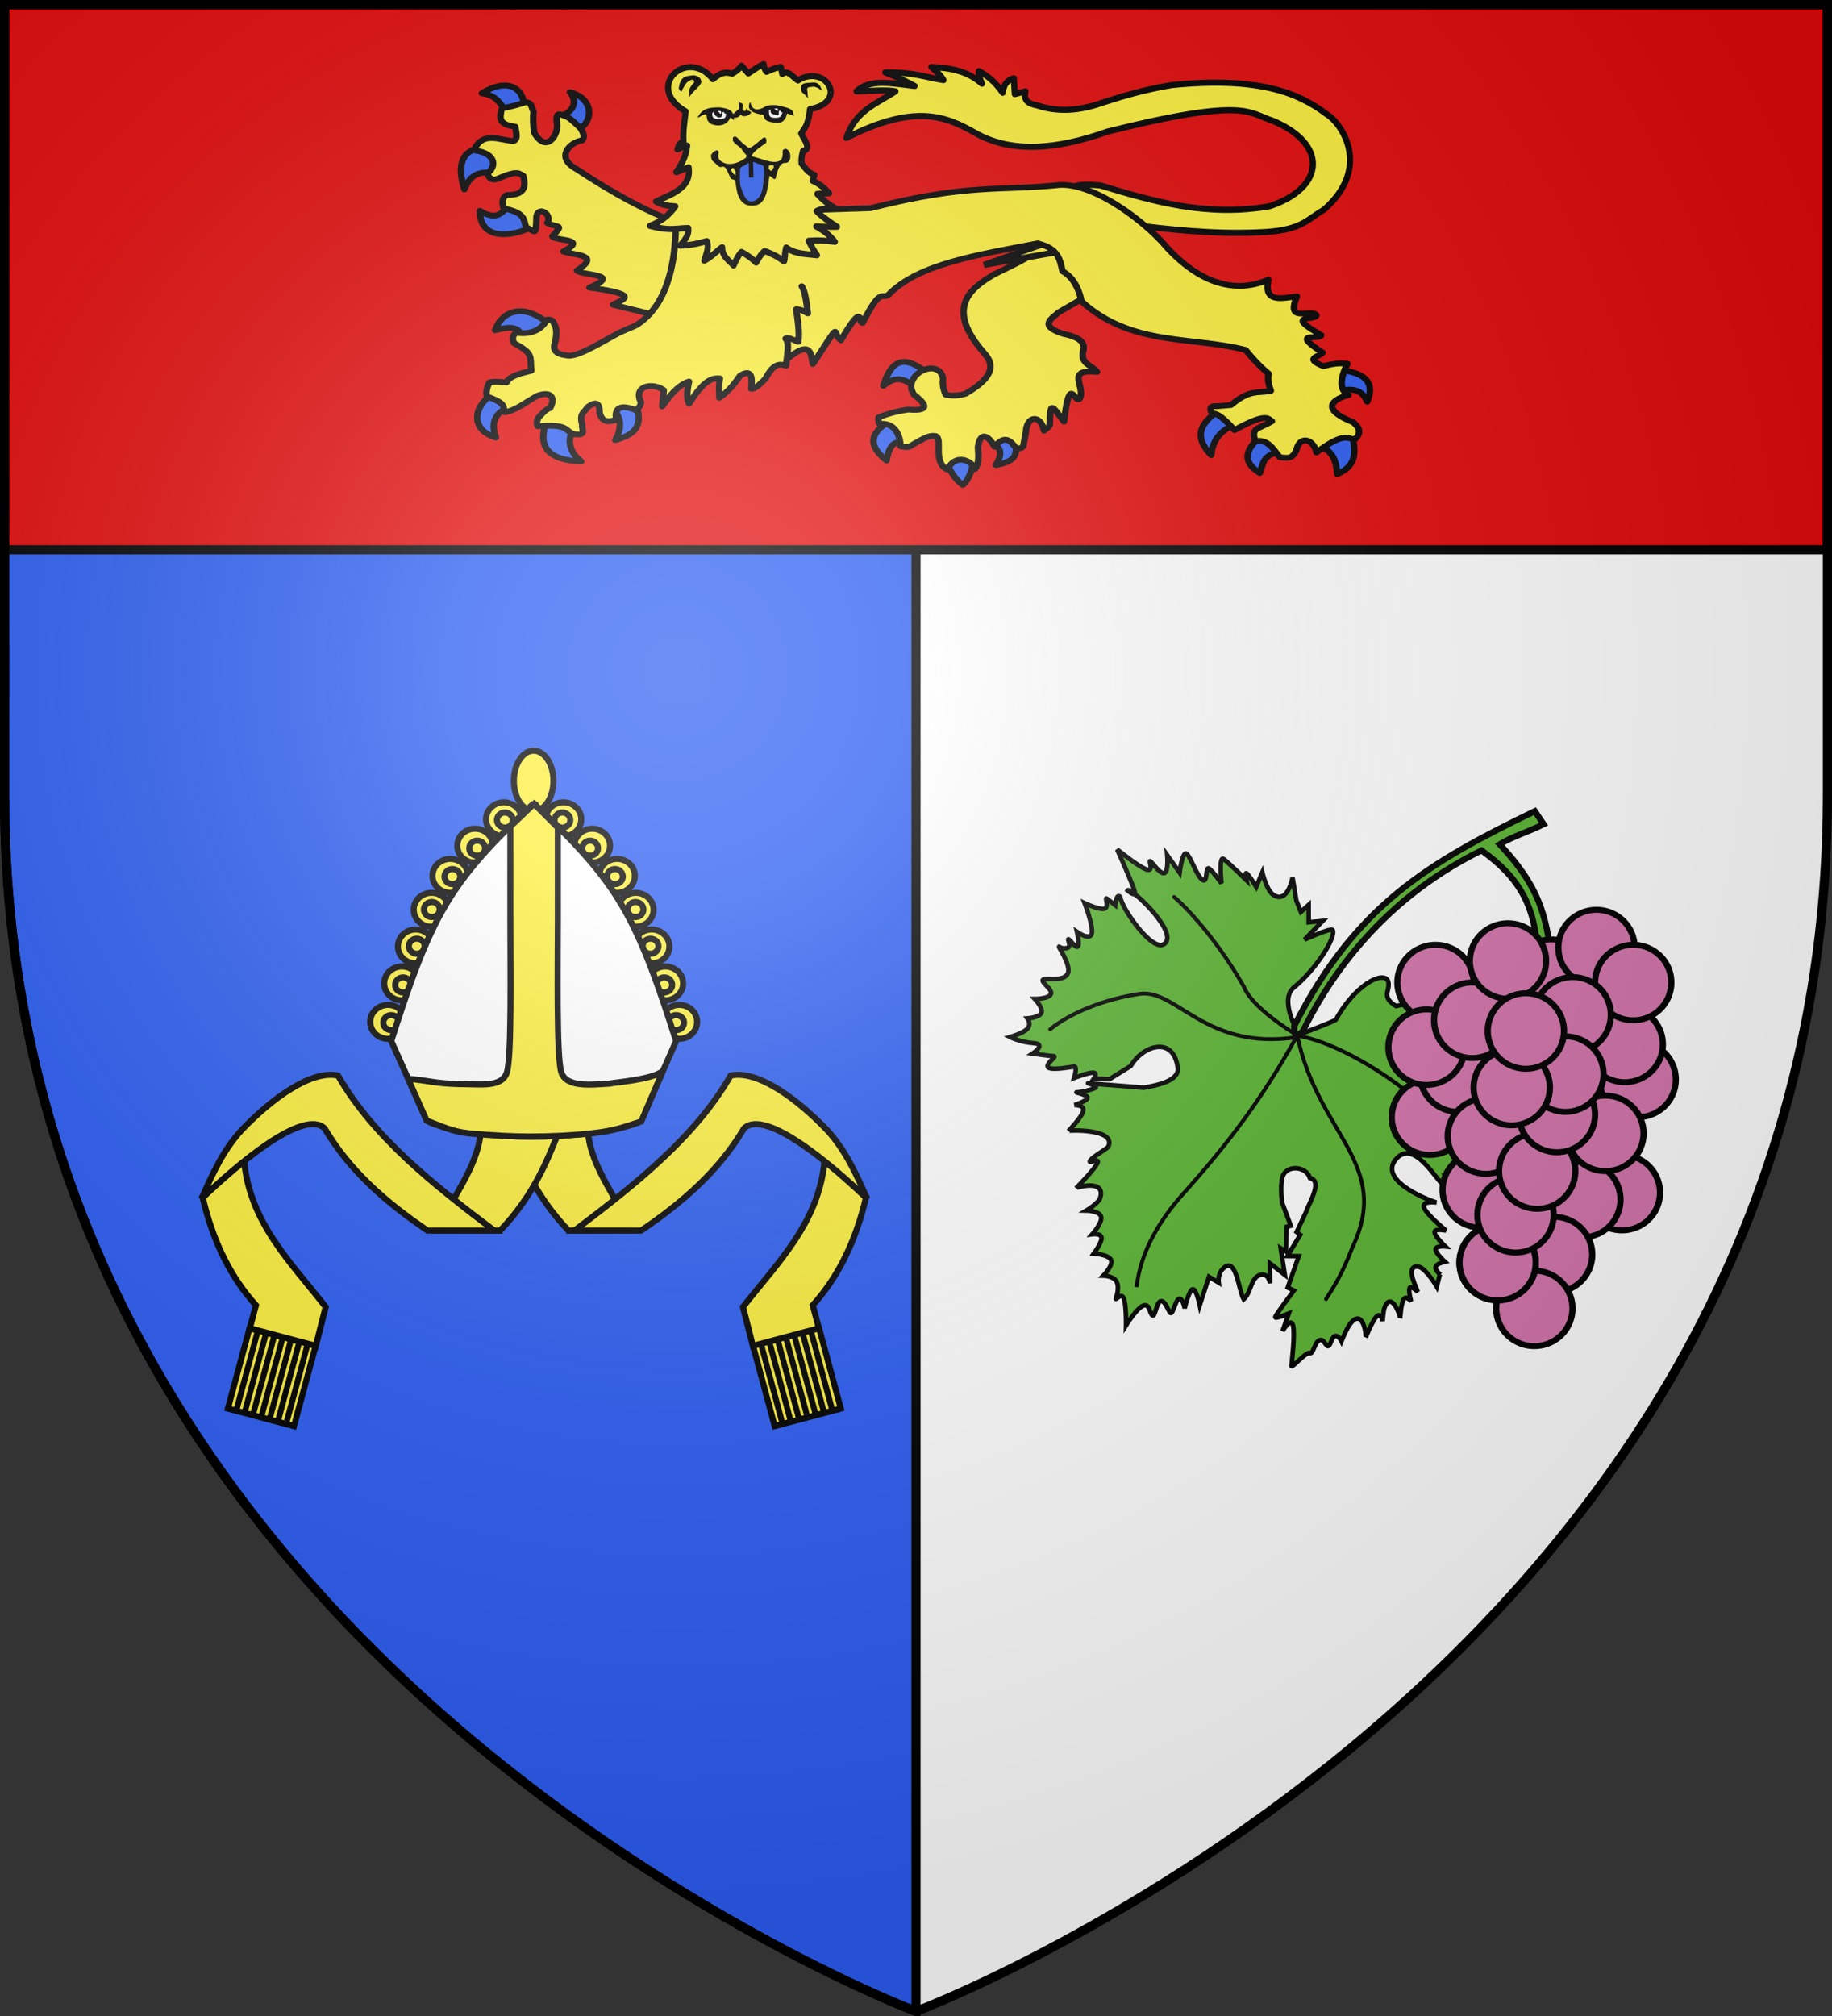
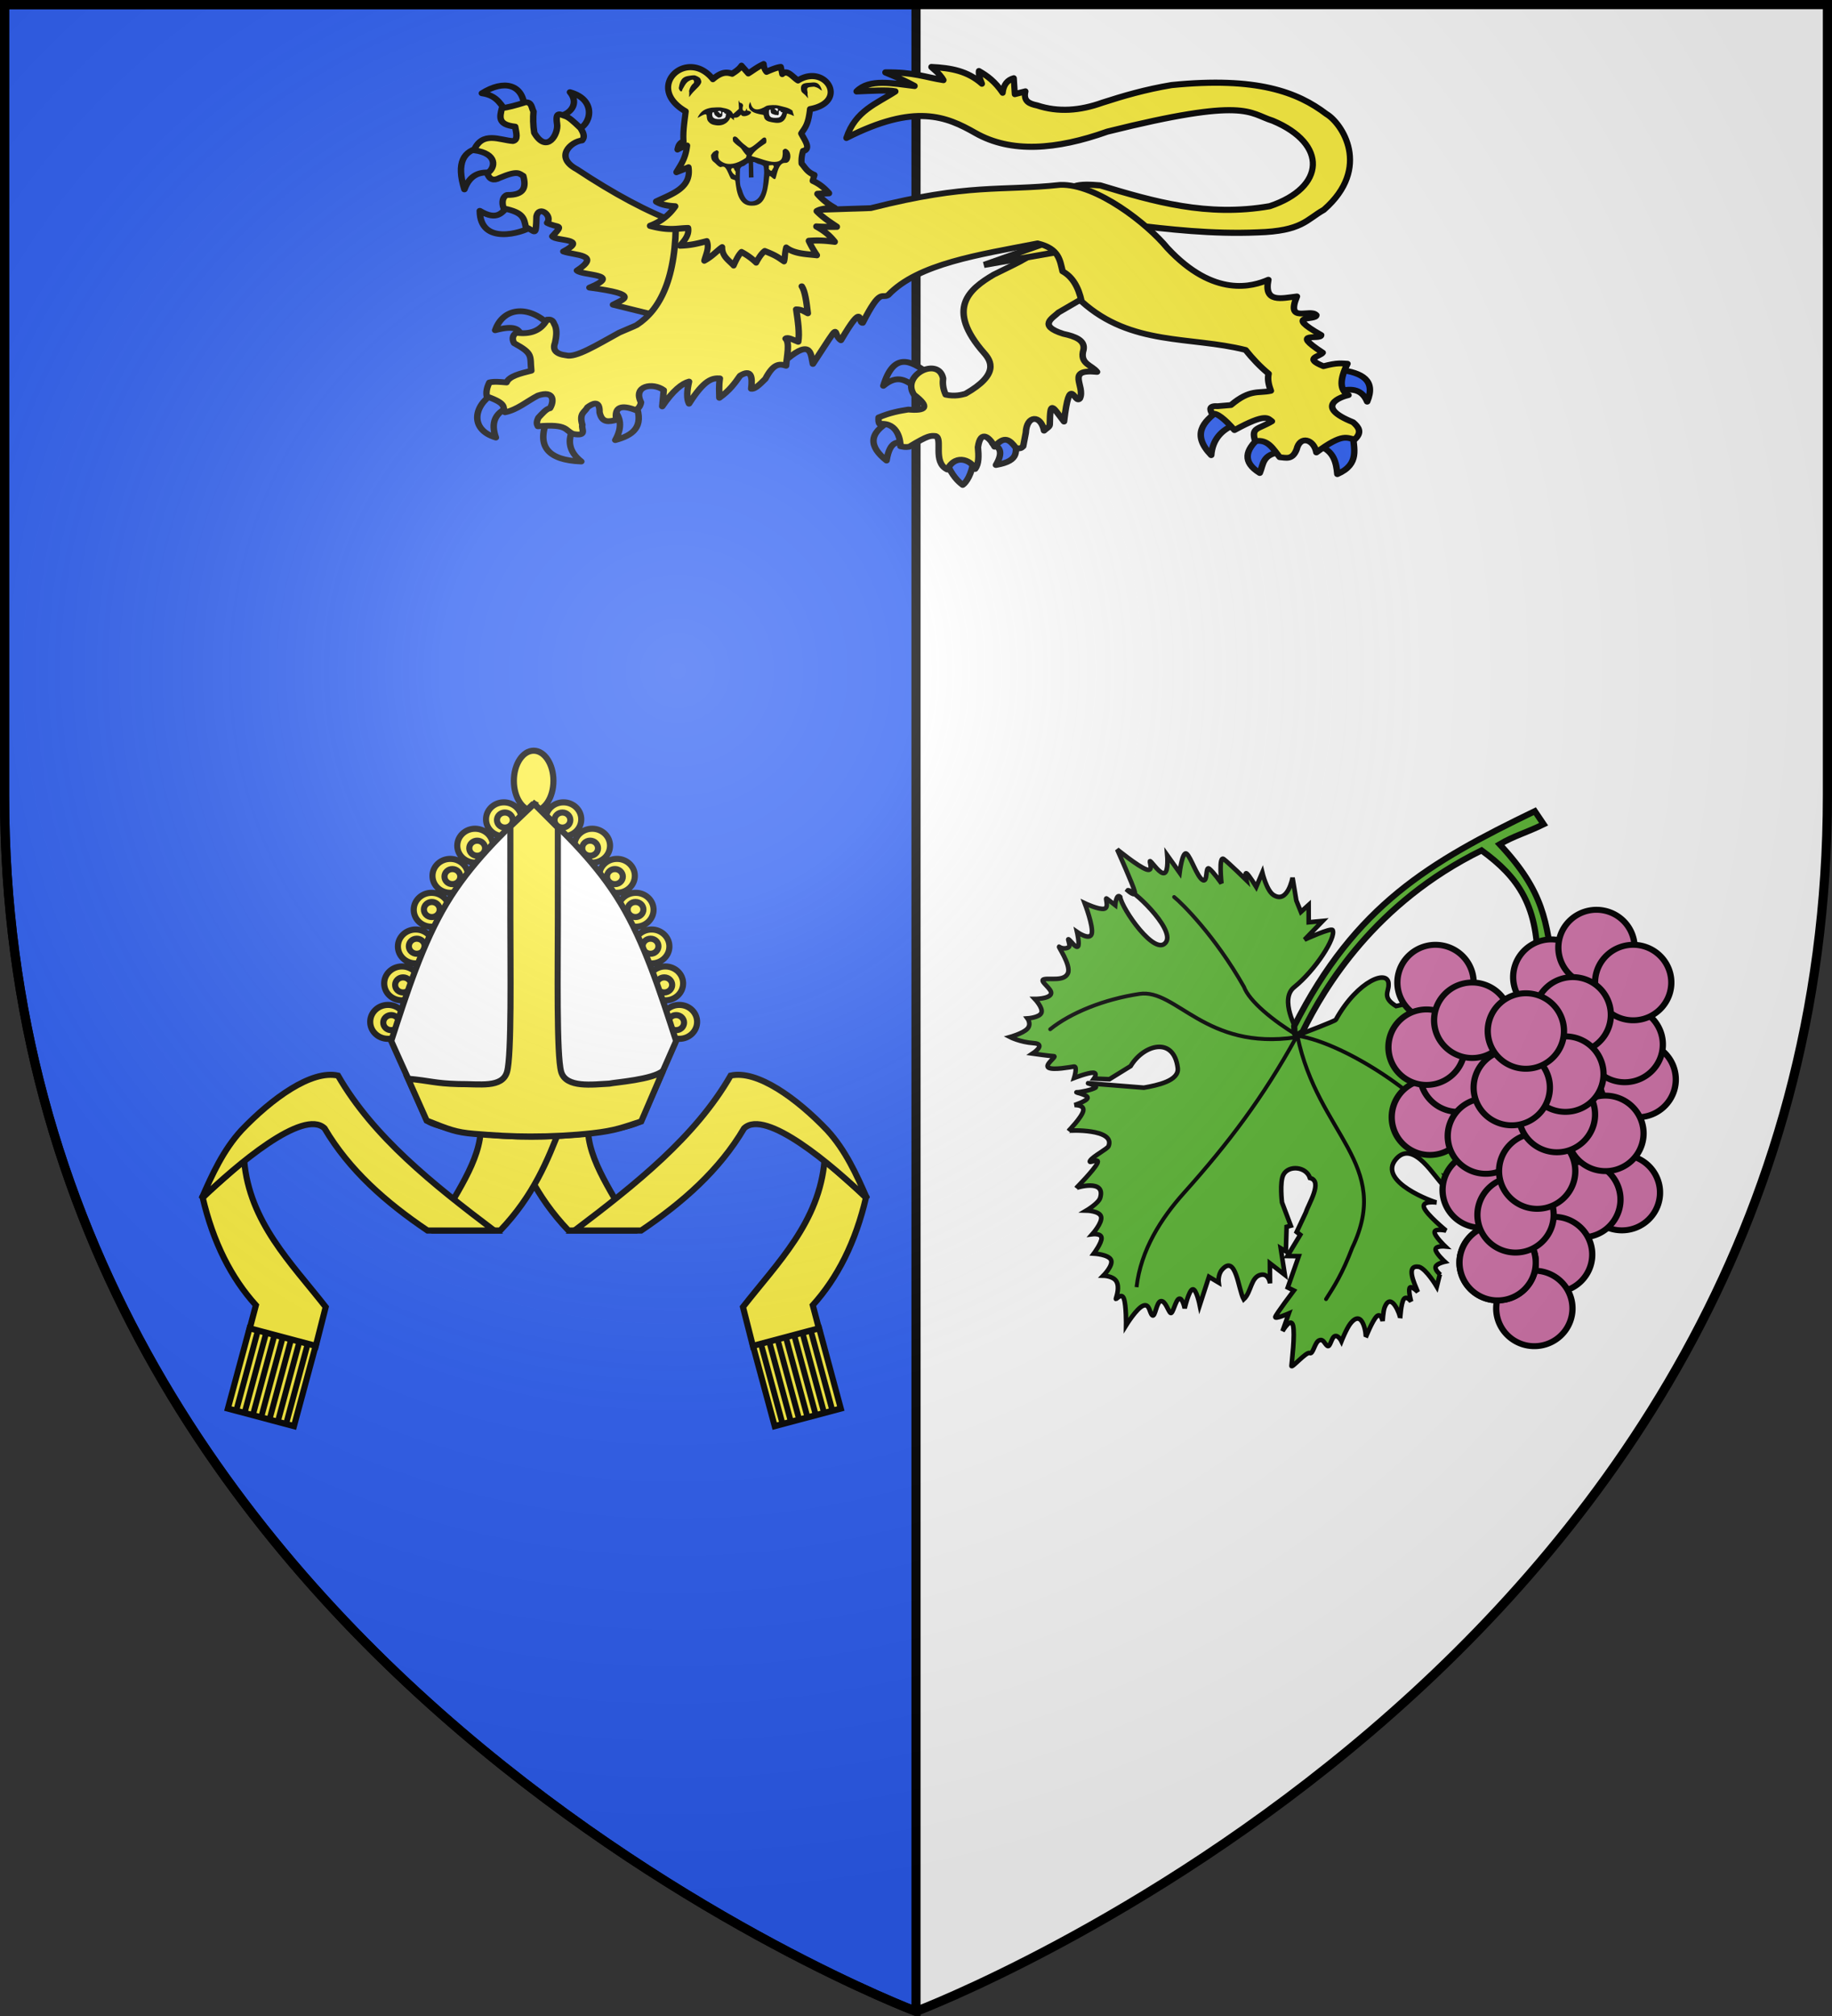
<svg xmlns="http://www.w3.org/2000/svg" xmlns:xlink="http://www.w3.org/1999/xlink" width="600" height="660" style="display:inline" version="1.0">
  <rect width="100%" height="100%" fill="#333333" stroke="none" />
  <desc>Flag of Canton of Valais (Wallis)</desc>
  <defs>
    <radialGradient xlink:href="#a" id="b" cx="221.445" cy="226.331" r="300" fx="221.445" fy="226.331" gradientTransform="matrix(1.353 0 0 1.349 -77.63 -85.747)" gradientUnits="userSpaceOnUse" />
    <linearGradient id="a">
      <stop offset="0" style="stop-color:white;stop-opacity:.314" />
      <stop offset=".19" style="stop-color:white;stop-opacity:.251" />
      <stop offset=".6" style="stop-color:#6b6b6b;stop-opacity:.125" />
      <stop offset="1" style="stop-color:black;stop-opacity:.125" />
    </linearGradient>
  </defs>
  <g style="display:inline">
    <path d="M300 658.5s298.5-112.436 298.5-398.182V1.5H1.5v258.818C1.5 546.064 300 658.5 300 658.5" style="fill:#fff;fill-opacity:1;fill-rule:evenodd;stroke:none" />
    <path d="M1.5 1.5v258.813C1.5 546.058 300 658.5 300 658.5V1.5z" style="fill:#2b5df2;fill-opacity:1;stroke:#000;stroke-width:3;stroke-linecap:round;stroke-linejoin:miter;stroke-miterlimit:4;stroke-opacity:1;display:inline" />
-     <path d="M1.5 1.5V180h597V1.5z" style="fill:#e20909;fill-opacity:1;stroke:#000;stroke-width:3;stroke-linecap:round;stroke-linejoin:miter;stroke-miterlimit:4;stroke-opacity:1" />
  </g>
  <g style="display:inline">
    <g style="fill:#e20909;fill-opacity:1;stroke:#000;stroke-width:4.453;stroke-linecap:round;stroke-linejoin:round;stroke-miterlimit:4;stroke-opacity:1;stroke-dasharray:none">
      <g style="fill:#e20909;fill-opacity:1;stroke:#000;stroke-width:4.453;stroke-linecap:round;stroke-linejoin:round;stroke-miterlimit:4;stroke-opacity:1;stroke-dasharray:none">
        <path d="M370.348 418.672c-.757-.409 10.795-7.444 8.59-10.554-12.166-10.39-23.678-16.2-30.678 9.572 9.986-9.293 15.908-3.68 22.088.982M363.967 461.867c1.628 1.905-2.466-25.398-10.799-17.18-15.35 9.456-14.821 19.668-2.7 30.433 2.355-16.002 7.957-14.468 13.5-13.253M410.107 474.874c1.215-2.802-4.352-5.085-9.77-5.373-5.419-.288-10.69 1.42-8.882 6.6 3.876 10.775 8.42 15.311 11.29 17.762 2.197-1.594 6.432-8.372 7.362-18.989M439.313 460.149c.65-7.01-20.039-.25-15.707 2.208 4.331 2.458 7.325 5.986 1.963 16.199 17.299-3.31 13.094-11.398 13.744-18.407" style="color:#000;fill:#2b5df2;fill-opacity:1;fill-rule:nonzero;stroke:#000;stroke-width:4.453;stroke-linecap:round;stroke-linejoin:round;stroke-miterlimit:4;stroke-opacity:1;stroke-dasharray:none;stroke-dashoffset:0;marker:none;visibility:visible;display:inline;overflow:visible" transform="matrix(.477 0 0 .426 123.184 -51.625)" />
      </g>
      <path d="m492.857 341.648-32.143-42.857-6.428 10.357c.216 7.328-10.977 12.401-30.179 23.036-16.876 11.145-33.436 26.217-6.607 60.357 4.762 6.049 10.444 16.408-12.857 31.25-2.605.784-7.158 2.256-13.572.714-2-5.01-2.148-8.908-1.785-12.5-3.053-16.933-29.002-2.667-20 12.5 11.418 9.784 7.944 12.577-3.929 11.429-6 1.082-12.03 2.197-20.357 6.071-.103 2.008-.12 3.93.714 5 12.975-1.523 14.38 13.75 14.286 17.143 1.743.4 3.407.878 6.071.357 13.232-8.99 14.574-8.51 18.066-8.224 5.236 1.901-2.33 19.983 8.006 25.724 6.519-13.556 17.544-5.644 19.122-.407 2.651-3.864 2.493-10.134 1.95-16.736 1.912-14.658 8.578-6.534 11.428-.357 6.71-8.802 10.286-5.589 14.766 1.071 3.193.456 3.534-.032 4.877-1.428l1.785-10.357c.576-13.898 10.386-13.917 12.52-1.622 1.708-1.847 3.929-2.894 3.955-4.808.259-18.75 1.395-14.362 9.77-2.182 4.048-38.307 7.273-12.429 10.898-17.817 3.977-9.567-10.244-22.815 11.786-20.357-3.538-5.327-12.31-6.073-9.286-17.143 1.135-7.074-5.427-10.116-13.928-12.143-17.708-6.305-7.334-11.964-3.215-16.428l15.368-9.98z" style="color:#000;fill:#fcef3c;fill-opacity:1;fill-rule:nonzero;stroke:#000;stroke-width:4.453;stroke-linecap:round;stroke-linejoin:round;stroke-miterlimit:4;stroke-opacity:1;stroke-dasharray:none;stroke-dashoffset:0;marker:none;visibility:visible;display:inline;overflow:visible" transform="matrix(.477 0 0 .426 123.184 -51.625)" />
    </g>
    <path d="M373.592 72.146c-13.893-1.707-23.737-9.035-23.737-9.035l6.474-3.406c2.14-.707 5.233-.563 8.465-.296 17.507 5.288 35.071 10.407 55.608 6.813 18.343-6.136 19.058-20.45.996-27.992-8.058-2.516-8.445-7.862-54.28 3.555-16.789 5.976-31.62 7.09-43.324.444-9.506-5.412-19.79-9.819-42.328 1.63 2.947-8.972 10.046-11.276 16.101-15.255-2.54-.558-7.929-.192-12.781 0 4.267-4.262 11.836-2.626 19.089-1.777-2.032-1.106-4.533-2.361-9.628-4.443 9.398-.117 13.04 1.58 19.09 2.517-.54-.939-1.267-1.995-3.984-4.295 6.487.308 11.929 1.324 16.6 5.48-.725-1.732-1.156-3.202-.997-4.147 2.689 1.504 5.332 3.452 7.802 7.11.296-2.71 1.586-4.202 3.652-4.74.11 1.496.22 3.295.332 5.184 1.593-.425 2.54-.657 3.485-.89-.776 3.238 1.32 4.082 3.818 4.592 6.906 2.295 14.066 1.75 21.413-.889 6.903-2.227 14.087-4.33 22.741-5.775 27.92-2.794 41.32 2.28 50.794 9.478 5.043 2.953 15.001 17.572-.83 31.397-5.677 3.163-7.094 6.981-21.745 7.405-14.979.618-28.933-.959-42.826-2.665" style="color:#000;fill:#fcef3c;fill-opacity:1;fill-rule:nonzero;stroke:#000;stroke-width:2.011;stroke-linecap:round;stroke-linejoin:round;stroke-miterlimit:4;stroke-opacity:1;stroke-dasharray:none;stroke-dashoffset:0;marker:none;visibility:visible;display:inline;overflow:visible" transform="matrix(.998 0 0 .999 -3.707 1.347)" />
    <g style="fill:#e20909;fill-opacity:1;stroke:#000;stroke-width:4.453;stroke-linecap:round;stroke-linejoin:round;stroke-miterlimit:4;stroke-opacity:1;stroke-dasharray:none">
      <g style="fill:#e20909;fill-opacity:1;stroke:#000;stroke-width:4.453;stroke-linecap:round;stroke-linejoin:round;stroke-miterlimit:4;stroke-opacity:1;stroke-dasharray:none">
        <path d="M101.78 203.343c1.028 2.82-1.806 3.334-11.218 5.244-4.701-5.94-6.659-13.958-17.946-15.708 15.229-10.814 28.246-6.806 29.164 10.464M137.93 220.613c.034 6.186-11.615-7.015-12.145-10.284 7.637-1.403 13.801-9.663 7.303-18.322 19.426 6.085 13.916 26.579 4.842 28.606M80.254 254.236c8.912 1.745 4.797-21.628-7.853-19.634s-17.447 11.84-11.78 32.15c3.685-11.319 10.722-14.261 19.633-12.516M106.76 295.468c-.456-12.487-15.083-24.72-15.952-16.199-4.11 4.876-7.407 12.09-19.634 3.927.203 26.901 29.11 16.958 35.586 12.272" style="color:#000;fill:#2b5df2;fill-opacity:1;fill-rule:nonzero;stroke:#000;stroke-width:4.453;stroke-linecap:round;stroke-linejoin:round;stroke-miterlimit:4;stroke-opacity:1;stroke-dasharray:none;stroke-dashoffset:0;marker:none;visibility:visible;display:inline;overflow:visible" transform="matrix(.477 0 0 .426 123.184 -51.625)" />
      </g>
      <path d="m201.273 362.933 16.667-58.336-10.354-11.87c-21.132-8.553-44.528-22.764-69.7-41.416-15.87-9.446-4.056-21.346 3.535-22.223 2.147-2.813.865-5.86-1.01-9.344-5.15-5.56-8.147-8.492-10.606-9.344-3.083-.983-6.981-4.486-5.556 6.061 1.1 7.46-6.893 23.512-15.658 6.818-.84-5.721-.909-11.936-.505-16.414-1.452-2.757-1.069-7.35-5.556-7.072-7.138 2.57-12.39 3.997-16.162 4.546-1.474 6.687-3.057 12.625 9.091 14.142.725 4.758 2.268 10.218-1.515 11.112-9.149-.696-20.961-7.919-26.769 7.071 16.439 2.323 14.95 13.708 9.092 17.678q2.273 7.323 8.586 3.535c12.794-6.071 13.328-3.198 16.162-1.515 2.091 8.47.847 14.875-11.111 14.647-2.842 1.047-4.007 5.38-2.273 10.354 13.729 3.13 13.868 7.692 15.152 14.395 6.599 2.982 6.932 8.39 7.324-8.334 1.708-8.835 11.224-.474 7.323 5.05 7.45 4.352 11.94.293 3.536 10.355 2.422 3.843 25.147 1.351 7.576 11.617 7.824 3.116 26.39 2.204 9.344 14.647 3.871 4.13 31.737 2.396 8.586 13.132 36.039 5.306 22.756 9.118 16.163 13.132l23.738 6.566z" style="color:#000;fill:#fcef3c;fill-opacity:1;fill-rule:nonzero;stroke:#000;stroke-width:4.453;stroke-linecap:round;stroke-linejoin:round;stroke-miterlimit:4;stroke-opacity:1;stroke-dasharray:none;stroke-dashoffset:0;marker:none;visibility:visible;display:inline;overflow:visible" transform="matrix(.477 0 0 .426 123.184 -51.625)" />
    </g>
    <path d="M346.423 78.5c-1.576-1.112 6.964 3.862 3.66 2.852l-23.463 4.113z" style="fill:#fcef3c;fill-rule:evenodd;stroke:#000;stroke-width:2.011;stroke-linecap:butt;stroke-linejoin:miter;stroke-opacity:1" transform="matrix(.998 0 0 .999 -3.707 1.347)" />
    <g style="fill:#e20909">
      <g style="fill:#e20909;fill-opacity:1;stroke:#000;stroke-width:4.453;stroke-linecap:round;stroke-linejoin:round;stroke-miterlimit:4;stroke-opacity:1;stroke-dasharray:none">
        <path d="M80.5 423.58c-14.068 9.796-15.988 27.923 1.718 33.869-3.657-11.417-.431-18.85 8.344-23.07M117.314 444.196c-7.071 19.962.527 30.677 23.56 31.66-8.945-7.875-9.518-16.588-5.399-25.77M178.425 432.415c5.78 17.186-2.499 23.436-14.235 26.997 5.028-9.914 3.79-17.32-.982-23.315M118.54 370.568c-14.28-15.274-31.367-13.028-36.813 4.418 13.159-3.965 16.864-.964 17.67 4.172" style="color:#000;fill:#2b5df2;fill-opacity:1;fill-rule:nonzero;stroke:#000;stroke-width:4.453;stroke-linecap:round;stroke-linejoin:round;stroke-miterlimit:4;stroke-opacity:1;stroke-dasharray:none;stroke-dashoffset:0;marker:none;visibility:visible;display:inline;overflow:visible" transform="matrix(.477 0 0 .426 123.184 -51.625)" />
      </g>
      <g style="fill:#e20909;fill-opacity:1;stroke:#000;stroke-width:4.453;stroke-linecap:round;stroke-linejoin:round;stroke-miterlimit:4;stroke-opacity:1;stroke-dasharray:none">
        <path d="M578.765 436.46c-11.202 8.898-18.865 18.779-5.38 34.535.877-11.713 6.702-19.467 16.833-23.776M606.705 457.285c-10.152 9.774-12.028 19.031 0 27.42 2.586-6.536 1.416-14.806 15.272-16.14M647.66 463.88c9.868 4.062 11.573 12.615 12.322 21.692 15.657-7.732 11.18-19.818 10.587-31.064M661.891 421.708c8.446-2.408 15.201-.974 18.57 8.157 6.175-16.49-3.586-22.24-18.57-24.47" style="color:#000;fill:#2b5df2;fill-opacity:1;fill-rule:nonzero;stroke:#000;stroke-width:4.453;stroke-linecap:round;stroke-linejoin:round;stroke-miterlimit:4;stroke-opacity:1;stroke-dasharray:none;stroke-dashoffset:0;marker:none;visibility:visible;display:inline;overflow:visible" transform="matrix(.477 0 0 .426 123.184 -51.625)" />
      </g>
      <path d="M282.012 397.293c17.206-16.07 16.41-3.242 17.87 3.59 21.237-36.139 12.324-23.499 19.263-18.222 16.258-31.024 11.561-12.704 14.924-13.362 12.567-27.64 12.983-18.192 17.528-21.346 20.613-24.297 62.791-31.04 102.564-39.741 14.839 4.03 15.284 13.025 17.18 21.519 6.724 4.117 10.92 12.024 13.016 23.081 34.12 34.501 74.817 26.612 112.63 37.312 4.644 6.487 9.762 12.658 15.792 18.222-.908 4.682.187 8.963 1.562 13.189-8.45 2.205-13.955-1.722-27.42 10.933l-9.024.868c-5.875-.47-5.757 2.233-3.818 5.9 3.089-1.089 8.486 3.88 15.272 12.495 21.892-13.511 22.975-8.956 25.684-6.768-9.56 6.434-14.444 4.45-11.454 15.272 8.87-1.758 12.367 6.153 16.834 12.321 4.229.33 8.723 2.426 11.627-6.074 2.373-11.078 11.923-7.569 13.536 2.43 18.63-15.488 20.922-10.824 26.379-10.065 5.276-5.533 2.647-9.485-1.215-13.19-27.274-12.21-8.079-19.613-3.124-20.825-6.159-3.773-6.103-12.02-.694-24.122-3.99-.175-6.767-1.002-16.486 1.909-14.084-6.4-2.202-7.332-.521-10.413-23.581-17.185-.966-9.172-1.041-13.536-26.297-16.702-3.449-10.695-3.298-15.272-4.086-5.458-21.226 6.863-13.362-14.404-10.487 1.326-22.912 5.402-19.61-12.842-10.491 5.056-37.186 14.393-69.418-24.47-13.363-18.221-48.438-49.291-73.408-48.418-41.487 4.936-62-1.421-130.157 17.875l-107.944 3.991-25.857 2.257c.56 47.988-11.049 72.022-26.954 83.635-.785.573-11.118 5.294-11.931 5.795-15.852 9.766-29.887 19.49-36.433 17.472-7.442-1.036-9.443-4.52-7.636-9.719.866-4.57 1.419-9.076 0-13.189-1.23-1.97-.915-5.098-5.553-4.512-4.434 8.874-11.771 11.357-20.825 10.065-2.256.99-3.683 4.274-1.736 7.983 13.499 8.258 10.702 9.685 11.801 21.173-7.633 2.101-15.248 4.211-17.007 9.024-4.196-.394-8.497-.944-11.8 0-1.652 3.801-2.396 7.42-1.736 10.76 14.794 5.82 10.356 8.436 12.495 12.147 8.33-1.85 15.062-8.495 22.56-12.842 11.739-4.394 10.986 4.937 8.33 9.719-2.66.476-5.322 4.17-7.983 7.288-1.606 3.69-1.004 5.17-.347 6.595 21.034-1.986 18.334 3.28 24.296 5.9 10.127 2.075 5.252-4.034 6.248-6.941-2.475-9.233 1.781-9.717 3.47-13.536 3.156-2.636 8.591-6.28 8.33 3.817 1.692 8.652 6.609 7.164 11.454 5.9-1.52-10.187 3.614-11.78 13.19-7.635 1.87-.97 3.33-2.626 3.818-5.9-5.774-12.783 8.114-15.527 15.618-9.372l-1.04 12.495c7.388-12.275 13.777-17.752 18.395-19.09-1.507 7.392-1.73 13.315 0 17.008 10.552-18.712 16.078-19.832 21.172-19.437-.8 6.684-.409 10.393-.347 14.925 6.784-5.378 10.63-11.175 14.23-17.007 7.738-5.39 8.623.76 7.636 10.065 2.084.42 4.948-2.228 9.719-7.636 5.47-11.571 9.334-11.876 14.23-10.065.495-7.098 2.727-17.666-.347-20.825 1.219-1.533 5.283.917 8.677 2.43 1.038-6.53-.167-15.75-1.388-24.991 3.655.047 5.64 1.765 7.983 3.124-.915-8.678-1.89-17.136-4.165-20.825" style="color:#000;fill:#fcef3c;fill-opacity:1;fill-rule:nonzero;stroke:#000;stroke-width:4.453;stroke-linecap:round;stroke-linejoin:round;stroke-miterlimit:4;stroke-opacity:1;stroke-dashoffset:0;marker:none;visibility:visible;display:inline;overflow:visible" transform="matrix(.477 0 0 .426 123.184 -51.625)" />
    </g>
    <path d="M225.335 66.269c-1.946 2.779-4.618 4.99-8.333 6.388 6.552 1.752 8.835.784 12.559.733.34 2.166-1.077 3.983-2.7 5.76 3.686-.087 6.185-.808 8.803-1.466.875 2.13-.259 4.259-.821 6.388 2.754-1.472 4.4-3.492 5.868-4.398-.063 3.016 2.178 4.233 3.756 5.969.78-1.755 1.585-3.422 2.583-4.399a21.4 21.4 0 0 1 4.812 3.456c.85-1.573 1.747-2.98 2.817-3.77 4.132 1.592 4.699 2.32 6.338 3.351.354-1.007.16-2.517.704-4.503 2.737 2.1 6.519 2.1 10.095 2.514-.998-1.484-1.923-3.032-2.7-4.713 3.572-.278 6.078.014 8.568.314-1.288-1.601-2.848-3.23-6.103-5.026 2.569.168 4.666.126 6.808.104-2.294-1.54-4.61-3.02-6.69-5.131 1.548-.881 3.795-.93 5.985-1.047-2.534-1.426-4.32-2.985-5.751-4.608l3.873-.21c-1.379-1.511-2.926-2.963-5.399-4.084l.587-1.885c-2.408-.96-3.04-2.447-4.225-3.77-.123-1.734.156-2.932.469-4.084 2.78-.662.625-3.41-.587-5.76 1.16-1.805 2.305-2.716 2.88-7.966 12.891-2.391 5.067-15.036-3.936-9.418-1.722-1.036-3.443-3.722-5.165-2.094l-.47-2.304c-1.072.084-2.739.699-4.694 1.57-.733-.837-.858-1.675-.94-2.513-2.372 1.1-3.5 2.13-5.046 3.037l-2.23-2.513c-.502.675-1.036 1.363-3.052 2.618-1.607-.438-3.219-.867-6.338 1.78-8.433-10.56-22.751 2.587-8.92 10.577-.387 3.282-.946 6.563-.705 9.844-1.538.613-1.75 1.62-1.995 2.618 1.056-.564 2.112-1.082 3.169-1.256-.547 4.435-2.134 6.318-3.522 8.692l3.991-1.571c1.006 6.723-5.312 8.653-10.68 11.205 1.85 1.108 4.047 1.443 6.337 1.571" style="color:#000;fill:#fcef3c;fill-opacity:1;fill-rule:nonzero;stroke:#000;stroke-width:2.011;stroke-linecap:round;stroke-linejoin:round;stroke-miterlimit:4;stroke-opacity:1;stroke-dasharray:none;stroke-dashoffset:0;marker:none;visibility:visible;display:inline;overflow:visible" transform="matrix(.998 0 0 .999 -3.707 1.347)" />
    <g style="fill:#000;fill-opacity:1">
      <path d="M230.423 203.924c-4.347.768-7.357 2.324-9.613 7.481-.676 1.546 5.35-4.088 6.048-1.845.28.901-.007 3.333 1.161 4.918 1.322 1.794 2.571 2.553 5.265 2.971 5.833.905 9.09-3.084 9.89-5.946.994.38 2.089 1.886 2.512 2.084.202.093-.601-2.158.596-1.991 3.017.42 3.984-2.962 4.363-2.134.978 2.14 5.876.622 6.735-1.614.308-.801-.952-1.476-2.335-1.642-.738-.089-.283-1.455-.586-1.47-.808-.04-.114 2.513-2.152 1.55-1.097-.519-.552-2.985-.549-3.126.48-.693.212-2.545-1.618-2.949-1.27-.28-.605-2.101-1.208-1.585-.282.241.384 6.029.058 6.335-1.725 1.615-3.815 3.995-3.931 3.71-1.35-3.313-3.653-3.942-8.115-4.866-1.366-.283-5.03-.014-6.521.119M267.973 202.574c-11.279 8-10.502-4.405-11.27-2.765-3.755 8.025 7.297 9.22 8.932 9.628.916.229.3 1.86 1.468 3.446 1.322 1.793 3.99 2.143 6.676 2.603 6.373 1.09 7.765-4.029 8.357-7.05 1.086.055 4.247 1.547 4.598 1.899.585.586-.879-3.34-.862-4.169-3.05-2.467-4.97-2.512-9.844-3.957-1.337-.396-6.01-.443-8.055.365" style="color:#000;fill:#000;fill-opacity:1;fill-rule:nonzero;stroke:none;stroke-width:3;marker:none;visibility:visible;display:inline;overflow:visible" transform="matrix(.477 0 0 .426 123.184 -51.625)" />
    </g>
    <g style="fill:#fff;fill-opacity:1">
      <path d="M231.12 207.6c-.426.212-.451 1.995-.292 2.443.604 1.794.21 1.097 1.273 1.975s3.922.784 5.127.603c2.411-.361 2.944-1.221 2.96-3.965.01-.539-.883.071-.978-.46-.067-.375-.543-1.203-1.263-.874-.49.224-.023 2.052-.33 2.776-.608 1.43-1.758 1.352-2.453 1.456-.347.053-1.696-1.125-2.2-1.541-1.5-1.744-.448-3.107-1.845-2.412M270.02 205.637c-.39.272-.267 3.284-.108 3.731.604 1.794.096.598.966 1.669.585.719 3.08.915 5.128.602 1.228-.187 2.33-1.41 2.959-3.964.01-.54-.883.07-.978-.46-.067-.375-.543-1.204-1.263-.875-.49.224-.075 2.032-.33 2.776-.428 1.251-1.12.163-1.962.414-.336.1-1.325-.443-1.955-.622-2.884-.818-.576-4.586-2.458-3.27" style="color:#000;fill:#fff;fill-opacity:1;fill-rule:nonzero;stroke:none;stroke-width:3;marker:none;visibility:visible;display:inline;overflow:visible" transform="matrix(.477 0 0 .426 123.184 -51.625)" />
      <path d="M234.675 206.733c-.045.175-.006.376.137.486.82.237 1.09.711 1.282 1.344l.635-.04c.818-2.125-.736-2.361-2.054-1.79M273.635 204.694c-.045.175-.006.376.138.486.82.237 1.09.71 1.281 1.343l.635-.04c.818-2.124-.735-2.36-2.054-1.79" style="color:#000;fill:#fff;fill-opacity:1;fill-rule:nonzero;stroke:none;stroke-width:1;marker:none;visibility:visible;display:inline;overflow:visible" transform="matrix(.477 0 0 .426 123.184 -51.625)" />
    </g>
    <g style="fill:#000;fill-opacity:1">
      <path d="M218.406 179.063c-1.084-.044-2.017.154-3.279.357-2.97.477-6.134 1.086-7.225 8.903-.449.699.81 3.313 1.619 3.121.71-.169.534-.97.894-1.705 1.21-2.478 1.97-3.93 2.88-5.031 1.15-1.392 2.865-2.16 3.857-2.297.963-.134 1.82 1.996.545 3.044-1.335 1.097-2.474 3.607-2.861 5.777.369.665-.134 5.03.235 4.441 3.382-5.382 5.875-6.709 7.525-9.651 1.156-2.06.613-2.76 0-4.414-.352-.948-3.105-2.502-4.19-2.545zM298.586 184.697c2.474-.3 5.877-.861 7.532 6.203-2.15-1.323-1.95-2.13-5.454-3.125-1.965.243-4.56.102-4.709 1.668-.09.957.153 1.394.346 3.2-.37.665.53 4.52.132 3.95-3.312-4.749-4.4-3.566-4.703-6.767-.512-5.437 3.865-4.768 6.856-5.13" style="color:#000;fill:#000;fill-opacity:1;fill-rule:nonzero;stroke:none;stroke-width:3;marker:none;visibility:visible;display:inline;overflow:visible" transform="matrix(.477 0 0 .426 123.184 -51.625)" />
    </g>
    <path d="M246.188 226.094a1.5 1.5 0 0 0-1.152.83c-.22.454-.111 2.548.145 2.982 2.477 3.221 4.566 3.966 5.725 5.781 1.142 1.788 3.567 5.95 5.33 5.979.327.005.966 2.098.976 1.773.108-3.568 3.36-7.112 10.278-12.138.67-.487.59-3.693-.084-4.176s-1.495-.23-2.093.344c-3.998 3.83-6.806 6.57-8.532 7.187-1.192.427-1.86-.636-3.337-1.864-2.04-1.696-2.528-2.382-5.118-5.396-.296-.556-1.515-1.39-2.138-1.302" style="color:#000;fill:#000;fill-opacity:1;fill-rule:nonzero;stroke:none;stroke-width:3;marker:none;visibility:visible;display:inline;overflow:visible" transform="matrix(.477 0 0 .426 123.184 -51.625)" />
    <path d="M281.042 235.434c-.817.067-1.95.95-1.896 1.767.178 3.485-.245 5.653-1.209 6.768-.963 1.115-2.373 1.628-4.468 1.656-4.19.056-9.4-2.62-15.396-4.396-4.283-1.577-3.589-.708-4.1 1.135-7.12 5.737-12.162 5.226-14.644 4.202-1.21-.5-2.878-1.535-3.662-2.712-.907-1.36-.935-3.456-.417-5.76.115-.556-1.07-1.641-1.58-1.394-2.583 1.247-2.644 1.938-3.732 3.653.028 3.817 1.162 4.68 2.246 5.615 1.484 1.28 2.09 2.721 4.111 3.64.467.212 2.152-1.348 3.575.668 1.635 2.315 2.547 6.07 3.717 8.133.215.38 2.771 1.149 2.843 1.31 1.016 2.296.118 20.116 11.906 19.51 7.808.1 10.145-7.672 11.62-22.16.246-2.406 3.438 3.698 4.325 1.1.92-2.692 1.92-12.14 6.632-11.798 4.457.325 4.886-9.54.129-10.937" style="color:#000;fill:#000;fill-opacity:1;fill-rule:nonzero;stroke:none;stroke-width:3;marker:none;visibility:visible;display:inline;overflow:visible" transform="matrix(.477 0 0 .426 123.184 -51.625)" />
    <path d="M263.037 247.256c-1.094.082-3.97-2.384-4.213-1.314l.307 11.587-3.166.134-.113-10.843c-.267-1.355-2.503 1.813-3.858 2.08s-2.42 1.89-2.153 3.245c-.145 3.6-.287 8.641.295 11.964l1.117 3.38c.424 1.262 2.024 8.398 6.143 8.496 3.152.075 6.222-2.404 7.716-8.668.72-3.02 1.066-9.513 1.225-11.936.193-.78.061-6.024-.46-6.637-.52-.613-1.855-1.122-2.84-1.488" style="color:#000;fill:#2b5df2;fill-opacity:1;fill-rule:nonzero;stroke:none;stroke-width:5;marker:none;visibility:visible;display:inline;overflow:visible" transform="matrix(.477 0 0 .426 123.184 -51.625)" />
    <path d="M243.71 251.933c.846 1.875 1.245 2.782 2.903 3.846.576.07-.086-1.366.223-1.857.309-.492-.675-1.976-.988-2.465l-.125-.805c-1.234-.708-1.804-.037-2.012 1.28M269.664 248.537l.055 1.432a1.5 1.5 0 0 0 .252 1.534c.363.424 1.055 1.041 1.6.916l1.366-2.607a1.5 1.5 0 0 0-.23-1.43c-.316-.406-.942-.253-1.455-.201-.767.079-1.16-.07-1.588.356" style="color:#000;fill:#fcef3c;fill-opacity:1;fill-rule:nonzero;stroke:none;stroke-width:3;marker:none;visibility:visible;display:inline;overflow:visible" transform="matrix(.477 0 0 .426 123.184 -51.625)" />
    <g style="stroke-width:2.001;stroke-miterlimit:4;stroke-dasharray:none;display:inline">
      <g style="stroke-width:2.296;stroke-miterlimit:4;stroke-dasharray:none">
        <g style="stroke-width:.969;stroke-miterlimit:4;stroke-dasharray:none">
          <g style="fill:#eac102;fill-opacity:1;stroke-width:.944;stroke-miterlimit:4;stroke-dasharray:none">
            <g style="fill:#eac102;fill-opacity:1;stroke:#000;stroke-width:.863;stroke-miterlimit:4;stroke-opacity:1;stroke-dasharray:none" transform="matrix(-2.327 0 0 2.309 281.673 267.332)">
              <a style="fill:#eac102;fill-opacity:1;stroke:#000;stroke-width:.863;stroke-miterlimit:4;stroke-opacity:1;stroke-dasharray:none" transform="translate(0 .746)">
                <path d="M-.855 53.195c1.488 6.466 4.059 11.49 7.508 15.343l-.93 3.544s9.233 2.64 9.265 2.609l1.489-5.904C11.59 62.492 5.742 56.774 4.995 47.995z" style="fill:#fcef3c;fill-opacity:1;fill-rule:evenodd;stroke:#000;stroke-width:.863;stroke-linecap:butt;stroke-linejoin:miter;stroke-miterlimit:4;stroke-opacity:1;stroke-dasharray:none" />
              </a>
              <path d="M32.016 58.695h9.02c4.667-4.934 6.654-9.869 8.547-14.803H38.301c.1 4.934-3.818 9.869-6.285 14.803z" style="fill:#fcef3c;fill-opacity:1;fill-rule:evenodd;stroke:#000;stroke-width:.863;stroke-linecap:butt;stroke-linejoin:miter;stroke-miterlimit:4;stroke-opacity:1;stroke-dasharray:none" />
              <path d="M4.616 44.476C2.049 47.3.499 50.736-1 54.202c4.889-4.775 14.341-12.854 17.32-10 3.476 5.94 8.627 10.508 14.491 14.493h9.37c-8.608-6.568-16.998-13.264-21.97-21.97-3.726-.851-9.321 3.235-13.595 7.75z" style="fill:#fcef3c;fill-opacity:1;fill-rule:evenodd;stroke:#000;stroke-width:.863;stroke-linecap:butt;stroke-linejoin:miter;stroke-miterlimit:4;stroke-opacity:1;stroke-dasharray:none" />
            </g>
            <g style="fill:#eac102;fill-opacity:1;stroke-width:.958;stroke-miterlimit:4;stroke-dasharray:none">
              <path d="M199.556 86.122h9.924v11.783h-9.924z" style="fill:#fcef3c;fill-opacity:1;stroke:#000;stroke-width:.876;stroke-miterlimit:4;stroke-opacity:1;stroke-dasharray:none" transform="matrix(-2.182 .58 .602 2.23 651.865 127.058)" />
              <g style="fill:#eac102;fill-opacity:1;stroke-width:.989;stroke-miterlimit:4;stroke-dasharray:none">
                <path d="M209.225 99.968V88.093M210.552 99.968V88.093M211.878 99.968V88.093M213.204 99.968V88.093M214.53 99.968V88.093M215.857 99.968V88.093M217.184 99.968V88.093" style="fill:#eac102;fill-opacity:1;fill-rule:evenodd;stroke:#000;stroke-width:.903;stroke-linecap:butt;stroke-linejoin:miter;stroke-miterlimit:4;stroke-opacity:1;stroke-dasharray:none" transform="matrix(-2.051 .545 .602 2.23 641.589 124.97)" />
              </g>
            </g>
          </g>
        </g>
        <g style="stroke-width:.969;stroke-miterlimit:4;stroke-dasharray:none;display:inline">
          <g style="fill:#eac102;fill-opacity:1;stroke-width:.944;stroke-miterlimit:4;stroke-dasharray:none">
            <g style="fill:#eac102;fill-opacity:1;stroke:#000;stroke-width:.863;stroke-miterlimit:4;stroke-opacity:1;stroke-dasharray:none" transform="matrix(2.327 0 0 2.309 68.327 267.332)">
              <a style="fill:#eac102;fill-opacity:1;stroke:#000;stroke-width:.863;stroke-miterlimit:4;stroke-opacity:1;stroke-dasharray:none" transform="translate(0 .746)">
                <path d="M-.855 53.195c1.488 6.466 4.059 11.49 7.508 15.343l-.93 3.544s9.233 2.64 9.265 2.609l1.489-5.904C11.59 62.492 5.742 56.774 4.995 47.995z" style="fill:#fcef3c;fill-opacity:1;fill-rule:evenodd;stroke:#000;stroke-width:.863;stroke-linecap:butt;stroke-linejoin:miter;stroke-miterlimit:4;stroke-opacity:1;stroke-dasharray:none" />
              </a>
              <path d="M32.016 58.695h9.02c4.667-4.934 6.654-9.869 8.547-14.803H38.301c.1 4.934-3.818 9.869-6.285 14.803z" style="fill:#fcef3c;fill-opacity:1;fill-rule:evenodd;stroke:#000;stroke-width:.863;stroke-linecap:butt;stroke-linejoin:miter;stroke-miterlimit:4;stroke-opacity:1;stroke-dasharray:none" />
              <path d="M4.616 44.476C2.049 47.3.499 50.736-1 54.202c4.889-4.775 14.341-12.854 17.32-10 3.476 5.94 8.627 10.508 14.491 14.493h9.37c-8.608-6.568-16.998-13.264-21.97-21.97-3.726-.851-9.321 3.235-13.595 7.75z" style="fill:#fcef3c;fill-opacity:1;fill-rule:evenodd;stroke:#000;stroke-width:.863;stroke-linecap:butt;stroke-linejoin:miter;stroke-miterlimit:4;stroke-opacity:1;stroke-dasharray:none" />
            </g>
            <g style="fill:#eac102;fill-opacity:1;stroke-width:.958;stroke-miterlimit:4;stroke-dasharray:none">
              <path d="M199.556 86.122h9.924v11.783h-9.924z" style="fill:#fcef3c;fill-opacity:1;stroke:#000;stroke-width:.876;stroke-miterlimit:4;stroke-opacity:1;stroke-dasharray:none" transform="matrix(2.182 .58 -.602 2.23 -301.865 127.058)" />
              <g style="fill:#eac102;fill-opacity:1;stroke-width:.989;stroke-miterlimit:4;stroke-dasharray:none">
                <path d="M209.225 99.968V88.093M210.552 99.968V88.093M211.878 99.968V88.093M213.204 99.968V88.093M214.53 99.968V88.093M215.857 99.968V88.093M217.184 99.968V88.093" style="fill:#eac102;fill-opacity:1;fill-rule:evenodd;stroke:#000;stroke-width:.903;stroke-linecap:butt;stroke-linejoin:miter;stroke-miterlimit:4;stroke-opacity:1;stroke-dasharray:none" transform="matrix(2.051 .545 -.602 2.23 -291.589 124.97)" />
              </g>
            </g>
          </g>
        </g>
      </g>
      <path d="M198.204 545.425c0-2.804 2.387-5.076 5.332-5.076s5.331 2.272 5.331 5.076-2.387 5.077-5.331 5.077-5.332-2.273-5.332-5.077zM206.814 553.322c0-2.804 2.387-5.077 5.331-5.077s5.332 2.273 5.332 5.077-2.387 5.076-5.332 5.076-5.331-2.273-5.331-5.076zM214.238 562.347c0-2.804 2.387-5.077 5.332-5.077s5.332 2.273 5.332 5.077-2.387 5.076-5.332 5.076-5.332-2.273-5.332-5.076zM219.846 572.5c0-2.804 2.388-5.077 5.332-5.077s5.332 2.273 5.332 5.077-2.387 5.076-5.332 5.076-5.332-2.273-5.332-5.076zM224.586 583.48c0-2.804 2.387-5.076 5.331-5.076s5.332 2.272 5.332 5.076-2.387 5.077-5.332 5.077-5.331-2.273-5.331-5.077zM228.693 594.536c0-2.804 2.387-5.077 5.332-5.077s5.331 2.273 5.331 5.077-2.387 5.076-5.331 5.076-5.332-2.273-5.332-5.076zM232.88 606.042c0-2.803 2.386-5.076 5.331-5.076s5.332 2.273 5.332 5.076c0 2.804-2.387 5.077-5.332 5.077s-5.332-2.273-5.332-5.077zM191.016 545.425c0-2.804-2.387-5.076-5.331-5.076s-5.332 2.272-5.332 5.076 2.387 5.077 5.332 5.077 5.331-2.273 5.331-5.077zM182.407 553.322c0-2.804-2.387-5.077-5.332-5.077s-5.332 2.273-5.332 5.077 2.387 5.076 5.332 5.076 5.332-2.273 5.332-5.076zM174.982 562.347c0-2.804-2.387-5.077-5.332-5.077s-5.331 2.273-5.331 5.077 2.387 5.076 5.331 5.076 5.332-2.273 5.332-5.076zM169.374 572.5c0-2.804-2.387-5.077-5.332-5.077s-5.331 2.273-5.331 5.077 2.387 5.076 5.331 5.076 5.332-2.273 5.332-5.076zM164.635 583.48c0-2.804-2.388-5.076-5.332-5.076s-5.332 2.272-5.332 5.076 2.387 5.077 5.332 5.077 5.332-2.273 5.332-5.077zM160.527 594.536c0-2.804-2.387-5.077-5.331-5.077s-5.332 2.273-5.332 5.077 2.387 5.076 5.332 5.076 5.331-2.273 5.331-5.076zM156.34 606.042c0-2.803-2.386-5.076-5.33-5.076s-5.332 2.273-5.332 5.076c0 2.804 2.387 5.077 5.331 5.077s5.332-2.273 5.332-5.077zM200.534 533.918c0-4.984-2.652-9.025-5.924-9.025s-5.924 4.041-5.924 9.025c0 4.985 2.652 9.025 5.924 9.025s5.924-4.04 5.924-9.025z" class="Silber Rand2" style="fill:#fcef3c;fill-opacity:1;fill-rule:evenodd;stroke:#000;stroke-width:1.828;stroke-linecap:butt;stroke-linejoin:miter;stroke-miterlimit:4;stroke-opacity:1;stroke-dasharray:none" transform="matrix(1.094 0 0 1.094 -38.126 -328.47)" />
-       <path d="M151.957 611.758c4.74-14.665 9.479-29.33 16.587-41.176 7.11-11.845 16.588-20.87 26.066-29.895M237.263 611.758c-4.74-14.665-9.478-29.33-16.587-41.176-7.109-11.845-16.587-20.87-26.066-29.895" class="Rand4Hell" style="fill:#fcef3c;fill-opacity:1;fill-rule:evenodd;stroke:#000;stroke-width:1.828;stroke-linecap:butt;stroke-linejoin:miter;stroke-miterlimit:4;stroke-opacity:1;stroke-dasharray:none" transform="matrix(1.094 0 0 1.094 -38.126 -328.47)" />
      <path d="M154.327 606.268c0-1.246-1.061-2.256-2.37-2.256s-2.37 1.01-2.37 2.256 1.061 2.256 2.37 2.256 2.37-1.01 2.37-2.256zM157.881 594.987c0-1.246-1.06-2.256-2.37-2.256-1.308 0-2.37 1.01-2.37 2.256s1.062 2.256 2.37 2.256c1.31 0 2.37-1.01 2.37-2.256zM161.988 583.405c0-1.246-1.06-2.256-2.37-2.256-1.308 0-2.369 1.01-2.369 2.256s1.061 2.256 2.37 2.256 2.37-1.01 2.37-2.256zM166.49 572.425c0-1.247-1.06-2.257-2.369-2.257s-2.37 1.01-2.37 2.257c0 1.246 1.061 2.256 2.37 2.256s2.37-1.01 2.37-2.256zM172.652 562.572c0-1.246-1.061-2.256-2.37-2.256s-2.37 1.01-2.37 2.256 1.061 2.257 2.37 2.257 2.37-1.01 2.37-2.257zM180.077 554.074c0-1.246-1.061-2.256-2.37-2.256s-2.37 1.01-2.37 2.256 1.061 2.256 2.37 2.256 2.37-1.01 2.37-2.256zM188.37 545.65c0-1.245-1.06-2.256-2.37-2.256-1.308 0-2.37 1.01-2.37 2.257 0 1.246 1.062 2.256 2.37 2.256 1.31 0 2.37-1.01 2.37-2.256zM234.894 606.268c0-1.246 1.06-2.256 2.37-2.256 1.308 0 2.369 1.01 2.369 2.256s-1.061 2.256-2.37 2.256-2.37-1.01-2.37-2.256zM231.34 594.987c0-1.246 1.06-2.256 2.369-2.256 1.308 0 2.37 1.01 2.37 2.256s-1.062 2.256-2.37 2.256-2.37-1.01-2.37-2.256zM227.232 583.405c0-1.246 1.06-2.256 2.37-2.256 1.308 0 2.369 1.01 2.369 2.256s-1.06 2.256-2.37 2.256c-1.308 0-2.37-1.01-2.37-2.256zM222.73 572.425c0-1.247 1.06-2.257 2.37-2.257 1.308 0 2.369 1.01 2.369 2.257 0 1.246-1.061 2.256-2.37 2.256s-2.37-1.01-2.37-2.256zM216.569 562.572c0-1.246 1.06-2.256 2.37-2.256 1.308 0 2.369 1.01 2.369 2.256s-1.061 2.257-2.37 2.257-2.37-1.01-2.37-2.257zM209.144 554.074c0-1.246 1.06-2.256 2.37-2.256 1.308 0 2.369 1.01 2.369 2.256s-1.061 2.256-2.37 2.256c-1.308 0-2.37-1.01-2.37-2.256zM200.85 545.65c0-1.245 1.061-2.256 2.37-2.256 1.308 0 2.37 1.01 2.37 2.257 0 1.246-1.062 2.256-2.37 2.256s-2.37-1.01-2.37-2.256z" class="Hellblau" style="fill:#fcef3c;fill-opacity:1;fill-rule:evenodd;stroke:#000;stroke-width:1.828;stroke-linecap:butt;stroke-linejoin:miter;stroke-miterlimit:4;stroke-opacity:1;stroke-dasharray:none" transform="matrix(1.094 0 0 1.094 -38.126 -328.47)" />
      <path d="M194.617 540.69c-9.478 9.024-18.954 18.057-26.063 29.902s-11.846 26.512-16.585 41.178c3.48 7.868 7.187 15.717 10.566 23.584.695 1.504 13.626 5.026 31.398 5.026s32.46-3.373 32.956-5.026l10.376-23.584c-4.739-14.666-9.476-29.333-16.585-41.178s-16.584-20.878-26.063-29.903z" style="fill:#fff;fill-opacity:1;fill-rule:evenodd;stroke:#000;stroke-width:1.828;stroke-linecap:butt;stroke-linejoin:miter;stroke-miterlimit:4;stroke-opacity:1;stroke-dasharray:none" transform="matrix(1.094 0 0 1.094 -38.126 -328.47)" />
      <path d="M193.923 640.358c5.924 0 12.456-.334 18.265-.984 6.91-.773 9.366-1.826 14.632-3.537l6.498-15.13c-2.984 2.624-14.362 3.428-16.05 3.819-4.92.243-12.984 1.386-14.414-3.513-1.43-4.9-1-31.29-1-45.806v-27.285l-7.109-7.112-7.109 6.769v27.628c0 14.516.43 40.906-1 45.806s-8.178 3.583-14.562 3.642c-7.107-.2-8.41-.984-15.069-1.6l5.58 12.533c6.746 2.697 8.794 3.52 14.224 3.964 5.826.477 11.19.806 17.114.806z" class="Hellblau" style="fill:#fcef3c;fill-rule:evenodd;stroke:#000;stroke-width:1.828;stroke-linecap:butt;stroke-linejoin:miter;stroke-miterlimit:4;stroke-opacity:1;stroke-dasharray:none" transform="matrix(1.094 0 0 1.094 -38.126 -328.47)" />
    </g>
    <g style="fill:#5ab532">
      <path d="M-175.207 310.35s-7.82 6.748-7.889 7.185c-2.16 13.624-9.898 20.058-11.35 15.344-.795-1.896.61-4.274-4.337-5.26l-7.152 4.59s.768-3.61-.623-3.892-4.941 2.765-4.941 2.765l.184-2.114-2.54 1.143s1.025-1.681-1.025-1.848-7.175 1.181-7.175 1.181 3.812-6.438 3.51-8.435-4.717.447-4.717.447 1.156-2.346.345-2.93c-.81-.586-3.588.59-3.588.59s1.136-2.244.265-2.522c-.871-.279-9.049-2.242-9.049-2.242s4.288-2.973 4.174-4.747-4.63-2.35-4.63-2.35 2.473-.512 2.322-1.212c-.152-.7-2.928-1.588-2.928-1.588s6.944 3.524.717-1.291-6.624-5.159-6.624-5.159 7.427 1.071 7.353-.907c-.073-1.979-7.648-7.007-7.648-7.007s5.043 1.72 5.015-.786c-.008-.766-3.8-1.866-3.8-1.866s3.278-1.07 1.733-2.922c-1.546-1.852-9.22-4.903-7.913-4.485 1.306.418 16.83 3.86 16.83 3.86s-2.66-2.993-.033-2.182c2.805.866 13.232 10.117 16.154 2.558 3.27-8.46-15.3-8.35-15.98-8.15 0 0 4.47-.96 3.078-2.709-1.392-1.748-8.647-4.285-8.647-4.285s3.45-.472 3.096-1.617c-.354-1.144-4.51-2.962-4.51-2.962s2.806-.732 2.443-1.826c-.364-1.093-3.897-2.549-3.897-2.549s2.114-1.333 2.087-2.374c-.027-1.04-2.194-1.787-2.194-1.787l.218.07-.406-3.823s4.744 3.922 7.082 3.8c4.12-.772-.29-5.076-2.238-7.247 0 0 2.75 1.314 2.734.222-.017-1.091-1.833-3.627-1.833-3.627s1.992 1.343 2.338-.121-.955-5.736-.955-5.736c.146.724 5.491 7.017 5.524 1.332.006-1.067-.84-3.962-.84-3.962s1.4 2.294 2.177.697c.777-1.598.93-7.088.93-7.088-.035.59 3.864 8.327 5.8 2.288.566-1.766.69-5.861.69-5.861s1.506 1.46 2.395.766c.888-.694.07-3.888 1.159-3.54s1.813 1.666 2.87.701.231-4.705 1.36-4.561 3.584-6.457 3.86-5.5c.274.957 2.202 9.393 3.732 11.62s2.385-2.713 2.385-2.713l.044 5.662s3.416-3.252 3.474-2.365c.057.887-2.543 9.396-2.543 9.396l2.04.218.112 10.027 3.232-1.138-1.446 7.357 1.306.418-.592 6.544c.149 2.468-1.723 10.662 2.403 10.14 2.21 2.886 7.434 1.525 7.865-1.845.321-2.508-2.463-7.971-2.463-7.971l-4.898-5.694 1.072-.743-2.319-7.04 1.783.352-3.924-7.12 5.444 1.741-2.124-5.675s1.352 2.696 3.404 1.523c2.803-1.602.937-5.945 2.421-8.783 2.569 2.24 6.873 12.126 9.196 6.198.749-1.91-.365-4.027-.365-4.027l3.347.636-.313-9.006s2.668 4.383 3.656 3.776c.987-.608.294-6.206.294-6.206s1.701 2.825 2.59 2.132.093-5.184.964-4.905 2.711 2.985 3.937 2.345-.125-5.253.964-4.905 1.978 3.184 3.581 1.797c1.604-1.388 2.834-7.349 2.834-7.349s1.995 5.743 3.407 7.389 2.184-1.691 2.241-.804.11 3.565 1.592 4.853c1.482 1.289 4.338.301 4.338.301s-1.814 3.928-.569 5.249 5.548.036 5.548.036-1.175 3.914-.57 5.248 2.992.088 2.992.088-1.72 4.337-.69 5.861 4.814.236 4.814.236-2.716 3.315-2.61 5.03c.377 6.03 7.778.468 7.806.324 0 0-3.134 6.818-3.413 9.118s2.654-1.432 2.298.083-3.69 5.103-3.721 5.978c-.205 5.75 12.874.443 12.917.22 0 0-2.347 5.17-2.1 7.149.248 1.98 3.09.77 3.09.77s-3.138 2.418-2.982 3.391 4.596.167 3.604.501c-.991.335-4.092 2.276-4.803 3.243s4.378.097 1.96.627l-15.665 4.332c-3.52 2.036-9.37 5.59-7.576 9.105 4.395 8.616 12.108 3.137 13.554-4.355l4.665-5.909 4.442-1.404s-.575 2.043.848 1.575 4.844-3.448 4.844-3.448.187 3.753 1.22 3.214c1.031-.539 5.367-3.17 7.06-2.955 1.694.215-1.279 4.152-.287 3.818s6.305-1.46 6.305-1.46-3.142 4.209.784 3.075c3.926-1.135 7.313-.703 7.313-.703s-3.3 2.366-4.054 4.134c-.752 1.769 1.042 2.94 1.042 2.94s-3.357 1.479-3.376 3.047c-.02 1.57 3.3 3.228 3.3 3.228s-3.922 1.407-4.07 3.043 5.065 2.488 3.477 3.5c-1.588 1.014-5.893 1.43-6.133 4.122s6.043 6.928 5.172 6.65c-.87-.279-2.219.105-2.716.869s1.598 2.466.727 2.187c-.871-.278-2.888-1.792-3.267-1.044-.378.748 1.753 4.036 1.753 4.036s-4.559-1.24-4.362.994c.197 2.236 5.15 7.946 5.15 7.946s-4.655-.456-6.104.438 1.18 3.418.308 3.14l-3.048-.975s.921 3.553-.563 2.861c-1.632-3.174-16.438-13.671-17.691-8.024-1.056 4.76 15.994 11.949 16.257 10.607 0 0-3.226-1.249-2.16.395s9.343 10.156 9.343 10.156-7.69-2.676-10.355-2.66.567 3.005-.304 2.727c-.871-.279-4.149-2.738-5.186-1.876-1.038.863 1.035 5.328 1.035 5.328l-5.3-3.65s1.488 6.558-.036 6.07-5.206-5.303-7.196-5.776.76 4.37-.764 3.883-4.985-2.897-4.985-2.897 3.803 7.732 1.843 7.106-8.55-3.603-8.55-3.603 1.421 2.192.55 1.914c-.87-.279-4.073-2.823-4.073-2.823l-.231 4.705s-3.063-4.648-5.454-5.22c-5.036-1.204-3.665 6.866-3.665 6.866l-3.43-6.093-2.47-2.744-1.474 2.787-1.809-4.923-3.829 1.817 3.216-7.174s-6.307 6.265-6.998 5.592c-1.778-1.734.77-13.085 5.05-20.169 3.015-4.99-5.28-11.95-5.28-11.95-.532-.61-1.184-.735-2.02-.13z" style="fill:#5ab532;fill-opacity:1;fill-rule:evenodd;stroke:#000;stroke-width:1.383;stroke-linecap:butt;stroke-linejoin:miter;stroke-miterlimit:4;stroke-opacity:1;stroke-dasharray:none;display:inline" transform="scale(-1.085)rotate(19.999 1479.82 -619.317)" />
      <g style="fill:#5ab532">
        <path d="m-153.996 221.874-.168-.743c2.634 11.023.1 22.084-3.69 31.537-7.631 19.04-12.59 35.269-15.83 55.81 24.413-13.242 39.077 1.477 48.95-3.896 9.435-5.133 17.564-12.416 21.68-19.24M-173.906 308.908c-15.965-25.849-40.141-26.275-37.375-54.382.125-8.331 1.134-12.755 2.132-17.226M-173.888 309.042c-15.01 2.96-45.038-4.997-51.08-12.056M-173.774 309.135c8.36 1.642 17.127 4.687 20.149 8.25 13.49 11.49 26.308 17.333 29.065 18.247" style="fill:none;stroke:#000;stroke-width:1.165;stroke-linecap:round;stroke-linejoin:miter;stroke-miterlimit:4;stroke-opacity:1;stroke-dasharray:none" transform="scale(-1.085)rotate(19.999 1479.82 -619.317)" />
      </g>
    </g>
    <path d="M212.348 751.644c-5.106 2.493-8.297 3.235-12.459 5.681 12.68 13.553 13.259 21.89 15.204 35.753h-4.539c.684-18.312-5.569-26.592-15.791-34.026-30.145 14.814-44.474 38.646-50.689 51.32-2.777 2.252-2.21-.176-2.396-1.551 17.406-34.345 38.45-46.491 68.179-60.875z" style="fill:#5ab532;fill-opacity:1;fill-rule:evenodd;stroke:#000;stroke-width:1.73;stroke-linecap:butt;stroke-linejoin:miter;stroke-miterlimit:4;stroke-opacity:1;stroke-dasharray:none" transform="matrix(1.156 0 0 1.156 260.081 -599.06)" />
    <g style="fill:#d576ad;stroke-width:1.963;stroke-miterlimit:4;stroke-dasharray:none">
      <path d="M783.942 599.635a19.092 19.799 0 1 1 .031.01" style="fill:#d576ad;fill-opacity:1;fill-rule:evenodd;stroke:#000;stroke-width:3.132;stroke-linecap:round;stroke-linejoin:miter;stroke-miterlimit:4;stroke-opacity:1;stroke-dasharray:none;stroke-dashoffset:0" transform="matrix(.654 0 0 .624 19.938 -8.969)" />
      <path d="M783.942 599.635a19.092 19.799 0 1 1 .031.01" style="fill:#d576ad;fill-opacity:1;fill-rule:evenodd;stroke:#000;stroke-width:3.132;stroke-linecap:round;stroke-linejoin:miter;stroke-miterlimit:4;stroke-opacity:1;stroke-dasharray:none;stroke-dashoffset:0" transform="matrix(.654 0 0 .624 15.697 -20.43)" />
      <path d="M783.942 599.635a19.092 19.799 0 1 1 .031.01" style="fill:#d576ad;fill-opacity:1;fill-rule:evenodd;stroke:#000;stroke-width:3.132;stroke-linecap:round;stroke-linejoin:miter;stroke-miterlimit:4;stroke-opacity:1;stroke-dasharray:none;stroke-dashoffset:0" transform="matrix(.654 0 0 .624 -8.351 -42.475)" />
      <path d="M783.942 599.635a19.092 19.799 0 1 1 .031.01" style="fill:#d576ad;fill-opacity:1;fill-rule:evenodd;stroke:#000;stroke-width:3.132;stroke-linecap:round;stroke-linejoin:miter;stroke-miterlimit:4;stroke-opacity:1;stroke-dasharray:none;stroke-dashoffset:0" transform="matrix(.654 0 0 .624 -46.273 -40.711)" />
      <path d="M783.942 599.635a19.092 19.799 0 1 1 .031.01" style="fill:#d576ad;fill-opacity:1;fill-rule:evenodd;stroke:#000;stroke-width:3.132;stroke-linecap:round;stroke-linejoin:miter;stroke-miterlimit:4;stroke-opacity:1;stroke-dasharray:none;stroke-dashoffset:0" transform="matrix(.654 0 0 .624 6.447 -52.173)" />
      <path d="M783.942 599.635a19.092 19.799 0 1 1 .031.01" style="fill:#d576ad;fill-opacity:1;fill-rule:evenodd;stroke:#000;stroke-width:3.132;stroke-linecap:round;stroke-linejoin:miter;stroke-miterlimit:4;stroke-opacity:1;stroke-dasharray:none;stroke-dashoffset:0" transform="matrix(.654 0 0 .624 18.47 -40.711)" />
      <path d="M783.942 599.635a19.092 19.799 0 1 1 .031.01" style="fill:#d576ad;fill-opacity:1;fill-rule:evenodd;stroke:#000;stroke-width:3.132;stroke-linecap:round;stroke-linejoin:miter;stroke-miterlimit:4;stroke-opacity:1;stroke-dasharray:none;stroke-dashoffset:0" transform="matrix(.654 0 0 .624 -48.123 3.377)" />
      <path d="M783.942 599.635a19.092 19.799 0 1 1 .031.01" style="fill:#d576ad;fill-opacity:1;fill-rule:evenodd;stroke:#000;stroke-width:3.132;stroke-linecap:round;stroke-linejoin:miter;stroke-miterlimit:4;stroke-opacity:1;stroke-dasharray:none;stroke-dashoffset:0" transform="matrix(.654 0 0 .624 -38.874 -10.732)" />
      <path d="M783.942 599.635a19.092 19.799 0 1 1 .031.01" style="fill:#d576ad;fill-opacity:1;fill-rule:evenodd;stroke:#000;stroke-width:3.132;stroke-linecap:round;stroke-linejoin:miter;stroke-miterlimit:4;stroke-opacity:1;stroke-dasharray:none;stroke-dashoffset:0" transform="matrix(.654 0 0 .624 -49.208 -19.548)" />
      <path d="M783.942 599.635a19.092 19.799 0 1 1 .031.01" style="fill:#d576ad;fill-opacity:1;fill-rule:evenodd;stroke:#000;stroke-width:3.132;stroke-linecap:round;stroke-linejoin:miter;stroke-miterlimit:4;stroke-opacity:1;stroke-dasharray:none;stroke-dashoffset:0" transform="matrix(.654 0 0 .624 -1.335 -30.13)" />
      <path d="M783.942 599.635a19.092 19.799 0 1 1 .031.01" style="fill:#d576ad;fill-opacity:1;fill-rule:evenodd;stroke:#000;stroke-width:3.132;stroke-linecap:round;stroke-linejoin:miter;stroke-miterlimit:4;stroke-opacity:1;stroke-dasharray:none;stroke-dashoffset:0" transform="matrix(.654 0 0 .624 -34.25 -28.366)" />
-       <path d="M783.942 599.635a19.092 19.799 0 1 1 .031.01" style="fill:#d576ad;fill-opacity:1;fill-rule:evenodd;stroke:#000;stroke-width:3.132;stroke-linecap:round;stroke-linejoin:miter;stroke-miterlimit:4;stroke-opacity:1;stroke-dasharray:none;stroke-dashoffset:0" transform="matrix(.654 0 0 .624 -22.542 -47.764)" />
      <path d="M783.942 599.635a19.092 19.799 0 1 1 .031.01" style="fill:#d576ad;fill-opacity:1;fill-rule:evenodd;stroke:#000;stroke-width:3.132;stroke-linecap:round;stroke-linejoin:miter;stroke-miterlimit:4;stroke-opacity:1;stroke-dasharray:none;stroke-dashoffset:0" transform="matrix(.654 0 0 .624 14.772 28.065)" />
      <path d="M783.942 599.635a19.092 19.799 0 1 1 .031.01" style="fill:#d576ad;fill-opacity:1;fill-rule:evenodd;stroke:#000;stroke-width:3.132;stroke-linecap:round;stroke-linejoin:miter;stroke-miterlimit:4;stroke-opacity:1;stroke-dasharray:none;stroke-dashoffset:0" transform="matrix(.654 0 0 .624 1.823 30.345)" />
      <path d="M783.942 599.635a19.092 19.799 0 1 1 .031.01" style="fill:#d576ad;fill-opacity:1;fill-rule:evenodd;stroke:#000;stroke-width:3.132;stroke-linecap:round;stroke-linejoin:miter;stroke-miterlimit:4;stroke-opacity:1;stroke-dasharray:none;stroke-dashoffset:0" transform="matrix(.654 0 0 .624 9.381 8.667)" />
      <path d="M783.942 599.635a19.092 19.799 0 1 1 .031.01" style="fill:#d576ad;fill-opacity:1;fill-rule:evenodd;stroke:#000;stroke-width:3.132;stroke-linecap:round;stroke-linejoin:miter;stroke-miterlimit:4;stroke-opacity:1;stroke-dasharray:none;stroke-dashoffset:0" transform="matrix(.654 0 0 .624 -31.475 27.184)" />
      <path d="M783.942 599.635a19.092 19.799 0 1 1 .031.01" style="fill:#d576ad;fill-opacity:1;fill-rule:evenodd;stroke:#000;stroke-width:3.132;stroke-linecap:round;stroke-linejoin:miter;stroke-miterlimit:4;stroke-opacity:1;stroke-dasharray:none;stroke-dashoffset:0" transform="matrix(.654 0 0 .624 -29.783 9.549)" />
      <path d="M783.942 599.635a19.092 19.799 0 1 1 .031.01" style="fill:#d576ad;fill-opacity:1;fill-rule:evenodd;stroke:#000;stroke-width:3.132;stroke-linecap:round;stroke-linejoin:miter;stroke-miterlimit:4;stroke-opacity:1;stroke-dasharray:none;stroke-dashoffset:0" transform="matrix(.654 0 0 .624 -7.426 48.346)" />
      <path d="M783.942 599.635a19.092 19.799 0 1 1 .031.01" style="fill:#d576ad;fill-opacity:1;fill-rule:evenodd;stroke:#000;stroke-width:3.132;stroke-linecap:round;stroke-linejoin:miter;stroke-miterlimit:4;stroke-opacity:1;stroke-dasharray:none;stroke-dashoffset:0" transform="matrix(.654 0 0 .624 -13.901 65.98)" />
      <path d="M783.942 599.635a19.092 19.799 0 1 1 .031.01" style="fill:#d576ad;fill-opacity:1;fill-rule:evenodd;stroke:#000;stroke-width:3.132;stroke-linecap:round;stroke-linejoin:miter;stroke-miterlimit:4;stroke-opacity:1;stroke-dasharray:none;stroke-dashoffset:0" transform="matrix(.654 0 0 .624 -25.925 50.99)" />
      <path d="M783.942 599.635a19.092 19.799 0 1 1 .031.01" style="fill:#d576ad;fill-opacity:1;fill-rule:evenodd;stroke:#000;stroke-width:3.132;stroke-linecap:round;stroke-linejoin:miter;stroke-miterlimit:4;stroke-opacity:1;stroke-dasharray:none;stroke-dashoffset:0" transform="matrix(.654 0 0 .624 -25.925 50.99)" />
      <path d="M783.942 599.635a19.092 19.799 0 1 1 .031.01" style="fill:#d576ad;fill-opacity:1;fill-rule:evenodd;stroke:#000;stroke-width:3.132;stroke-linecap:round;stroke-linejoin:miter;stroke-miterlimit:4;stroke-opacity:1;stroke-dasharray:none;stroke-dashoffset:0" transform="matrix(.654 0 0 .624 -20.058 35.333)" />
      <path d="M783.942 599.635a19.092 19.799 0 1 1 .031.01" style="fill:#d576ad;fill-opacity:1;fill-rule:evenodd;stroke:#000;stroke-width:3.132;stroke-linecap:round;stroke-linejoin:miter;stroke-miterlimit:4;stroke-opacity:1;stroke-dasharray:none;stroke-dashoffset:0" transform="matrix(.654 0 0 .624 -12.976 21.012)" />
      <path d="M783.942 599.635a19.092 19.799 0 1 1 .031.01" style="fill:#d576ad;fill-opacity:1;fill-rule:evenodd;stroke:#000;stroke-width:3.132;stroke-linecap:round;stroke-linejoin:miter;stroke-miterlimit:4;stroke-opacity:1;stroke-dasharray:none;stroke-dashoffset:0" transform="matrix(.654 0 0 .624 -6.502 2.495)" />
      <path d="M783.942 599.635a19.092 19.799 0 1 1 .031.01" style="fill:#d576ad;fill-opacity:1;fill-rule:evenodd;stroke:#000;stroke-width:3.132;stroke-linecap:round;stroke-linejoin:miter;stroke-miterlimit:4;stroke-opacity:1;stroke-dasharray:none;stroke-dashoffset:0" transform="matrix(.654 0 0 .624 -3.727 -10.732)" />
      <path d="M783.942 599.635a19.092 19.799 0 1 1 .031.01" style="fill:#d576ad;fill-opacity:1;fill-rule:evenodd;stroke:#000;stroke-width:3.132;stroke-linecap:round;stroke-linejoin:miter;stroke-miterlimit:4;stroke-opacity:1;stroke-dasharray:none;stroke-dashoffset:0" transform="matrix(.654 0 0 .624 -21.3 -6.323)" />
      <path d="M783.942 599.635a19.092 19.799 0 1 1 .031.01" style="fill:#d576ad;fill-opacity:1;fill-rule:evenodd;stroke:#000;stroke-width:3.132;stroke-linecap:round;stroke-linejoin:miter;stroke-miterlimit:4;stroke-opacity:1;stroke-dasharray:none;stroke-dashoffset:0" transform="matrix(.654 0 0 .624 -16.676 -24.84)" />
    </g>
  </g>
  <path d="M300 658.5s298.5-112.32 298.5-397.772V2.176H1.5v258.552C1.5 546.18 300 658.5 300 658.5" style="fill:url(#b);fill-opacity:1;fill-rule:evenodd;stroke:none" />
  <path d="M300 658.5S1.5 546.064 1.5 260.318V1.5h597v258.818C598.5 546.064 300 658.5 300 658.5z" style="fill:none;stroke:#000;stroke-width:3;stroke-linecap:butt;stroke-linejoin:miter;stroke-miterlimit:4;stroke-opacity:1;stroke-dasharray:none" />
</svg>